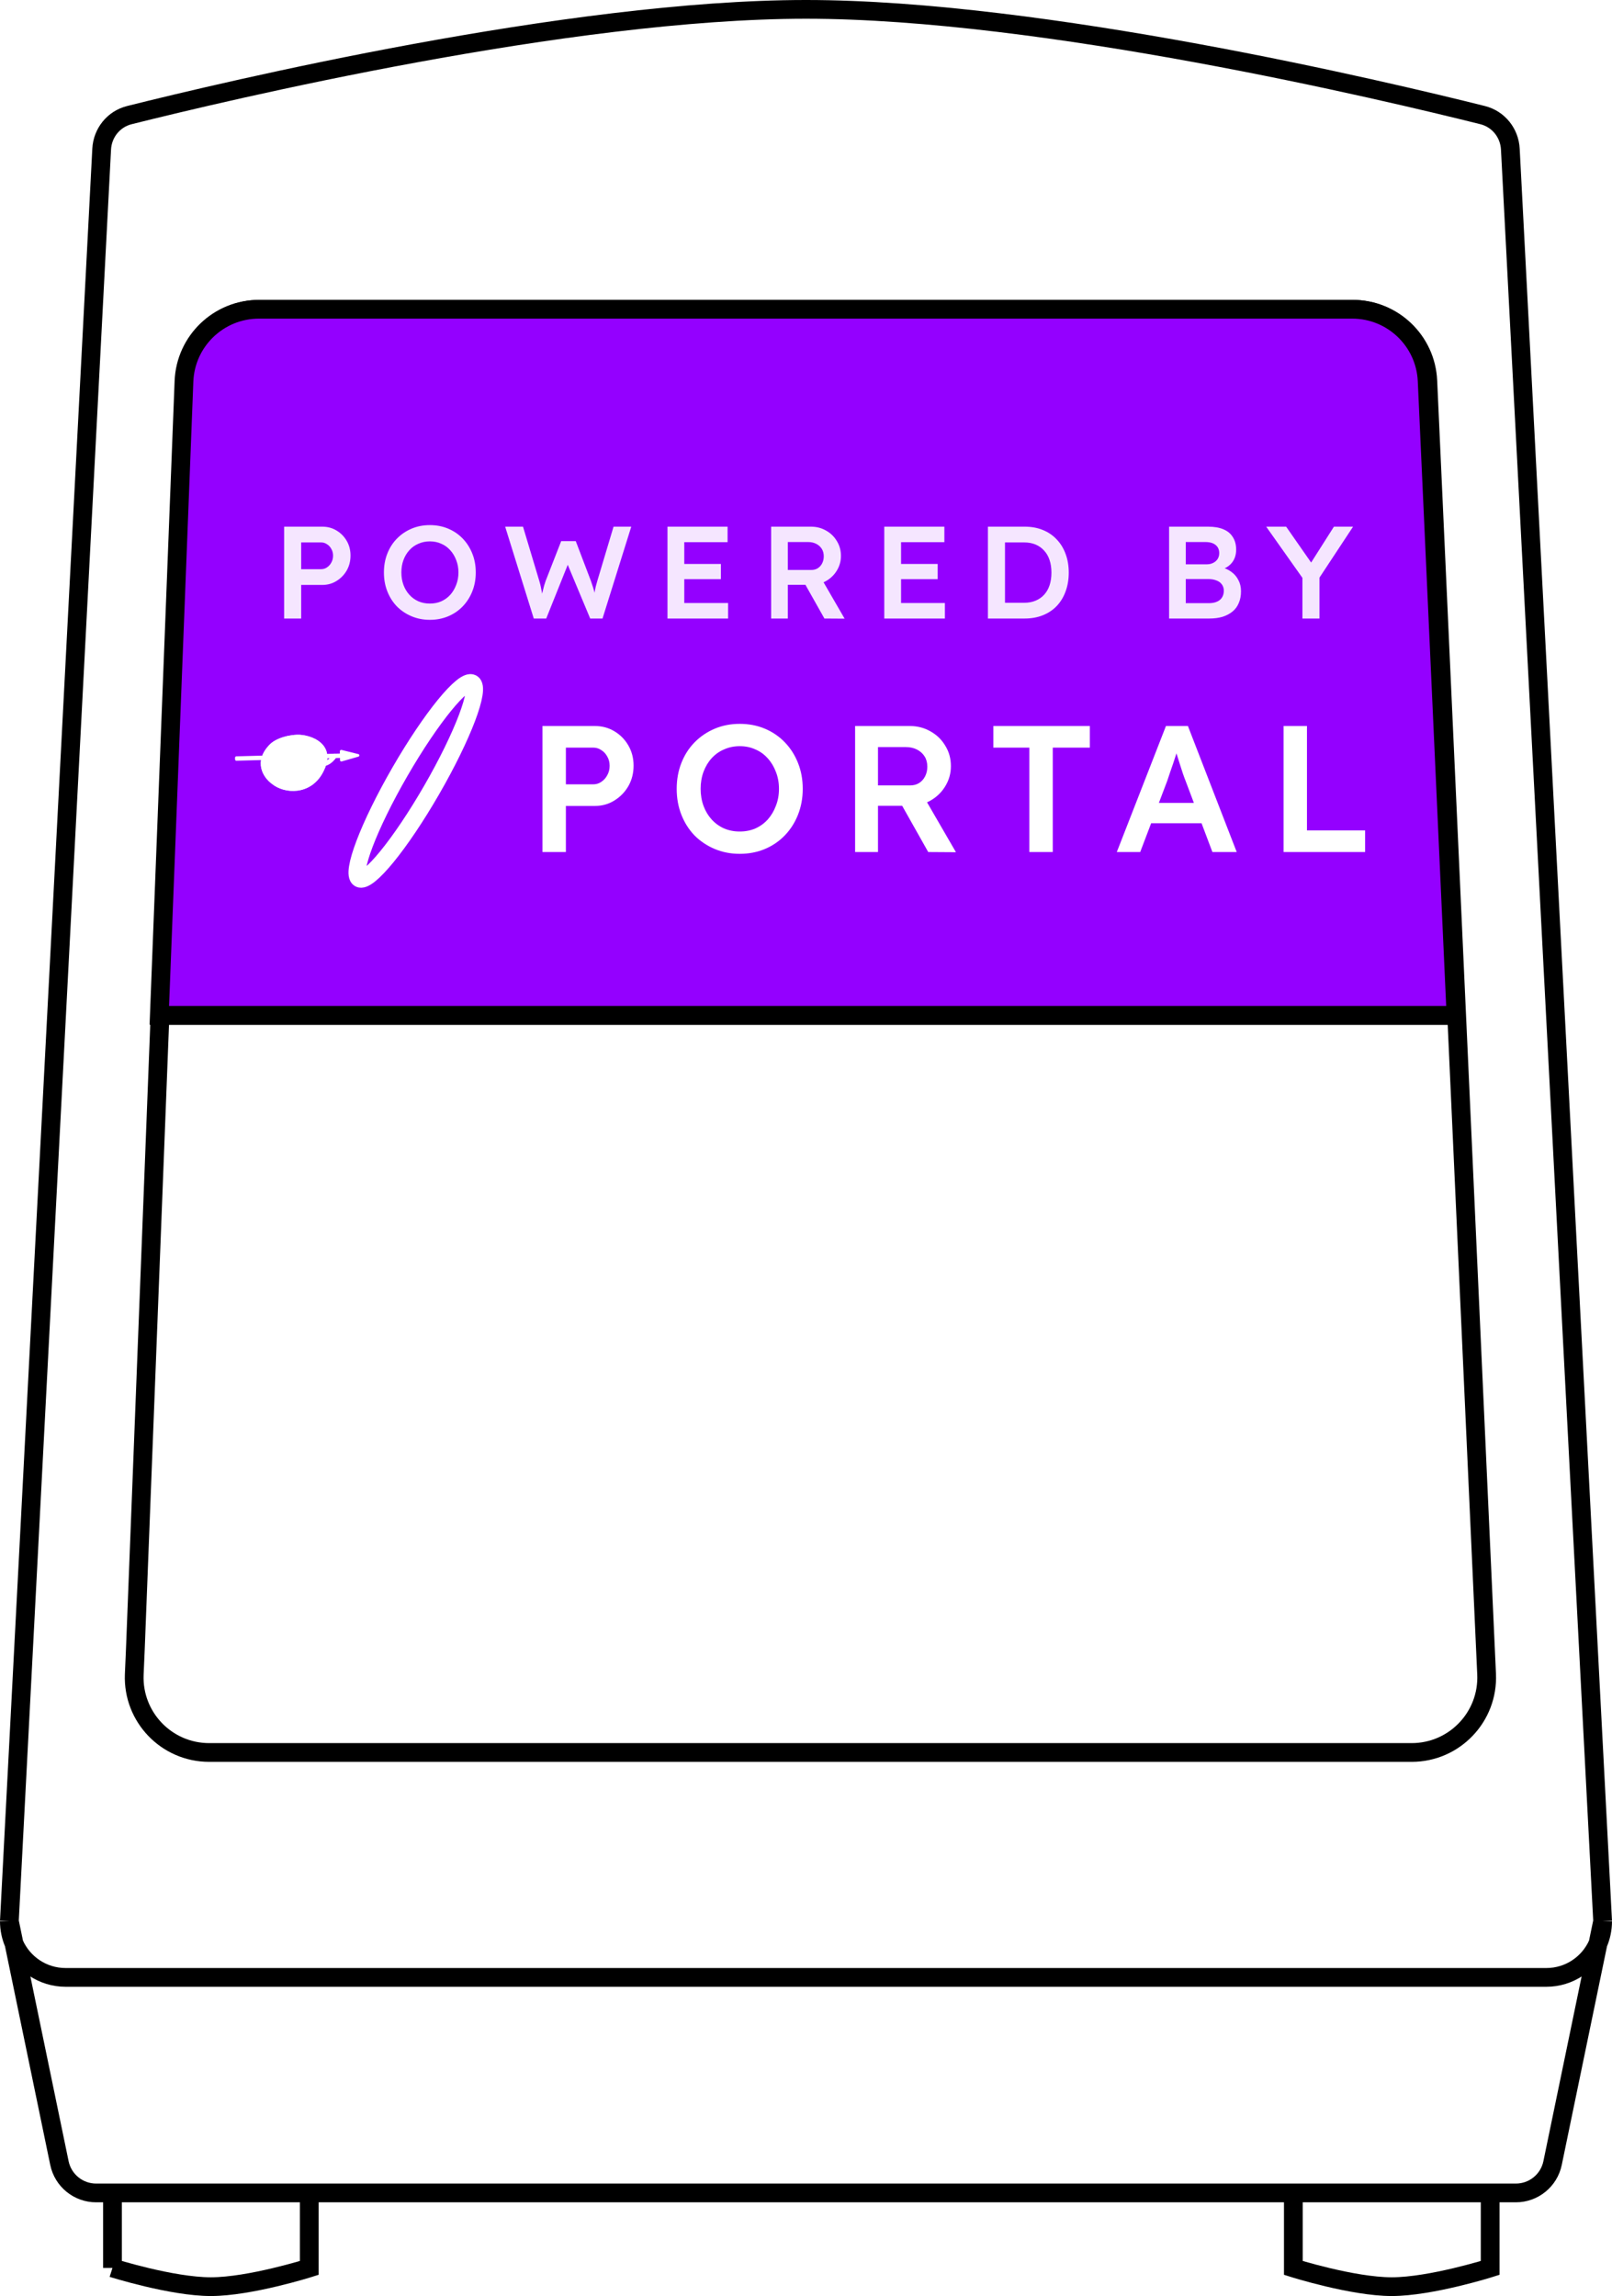
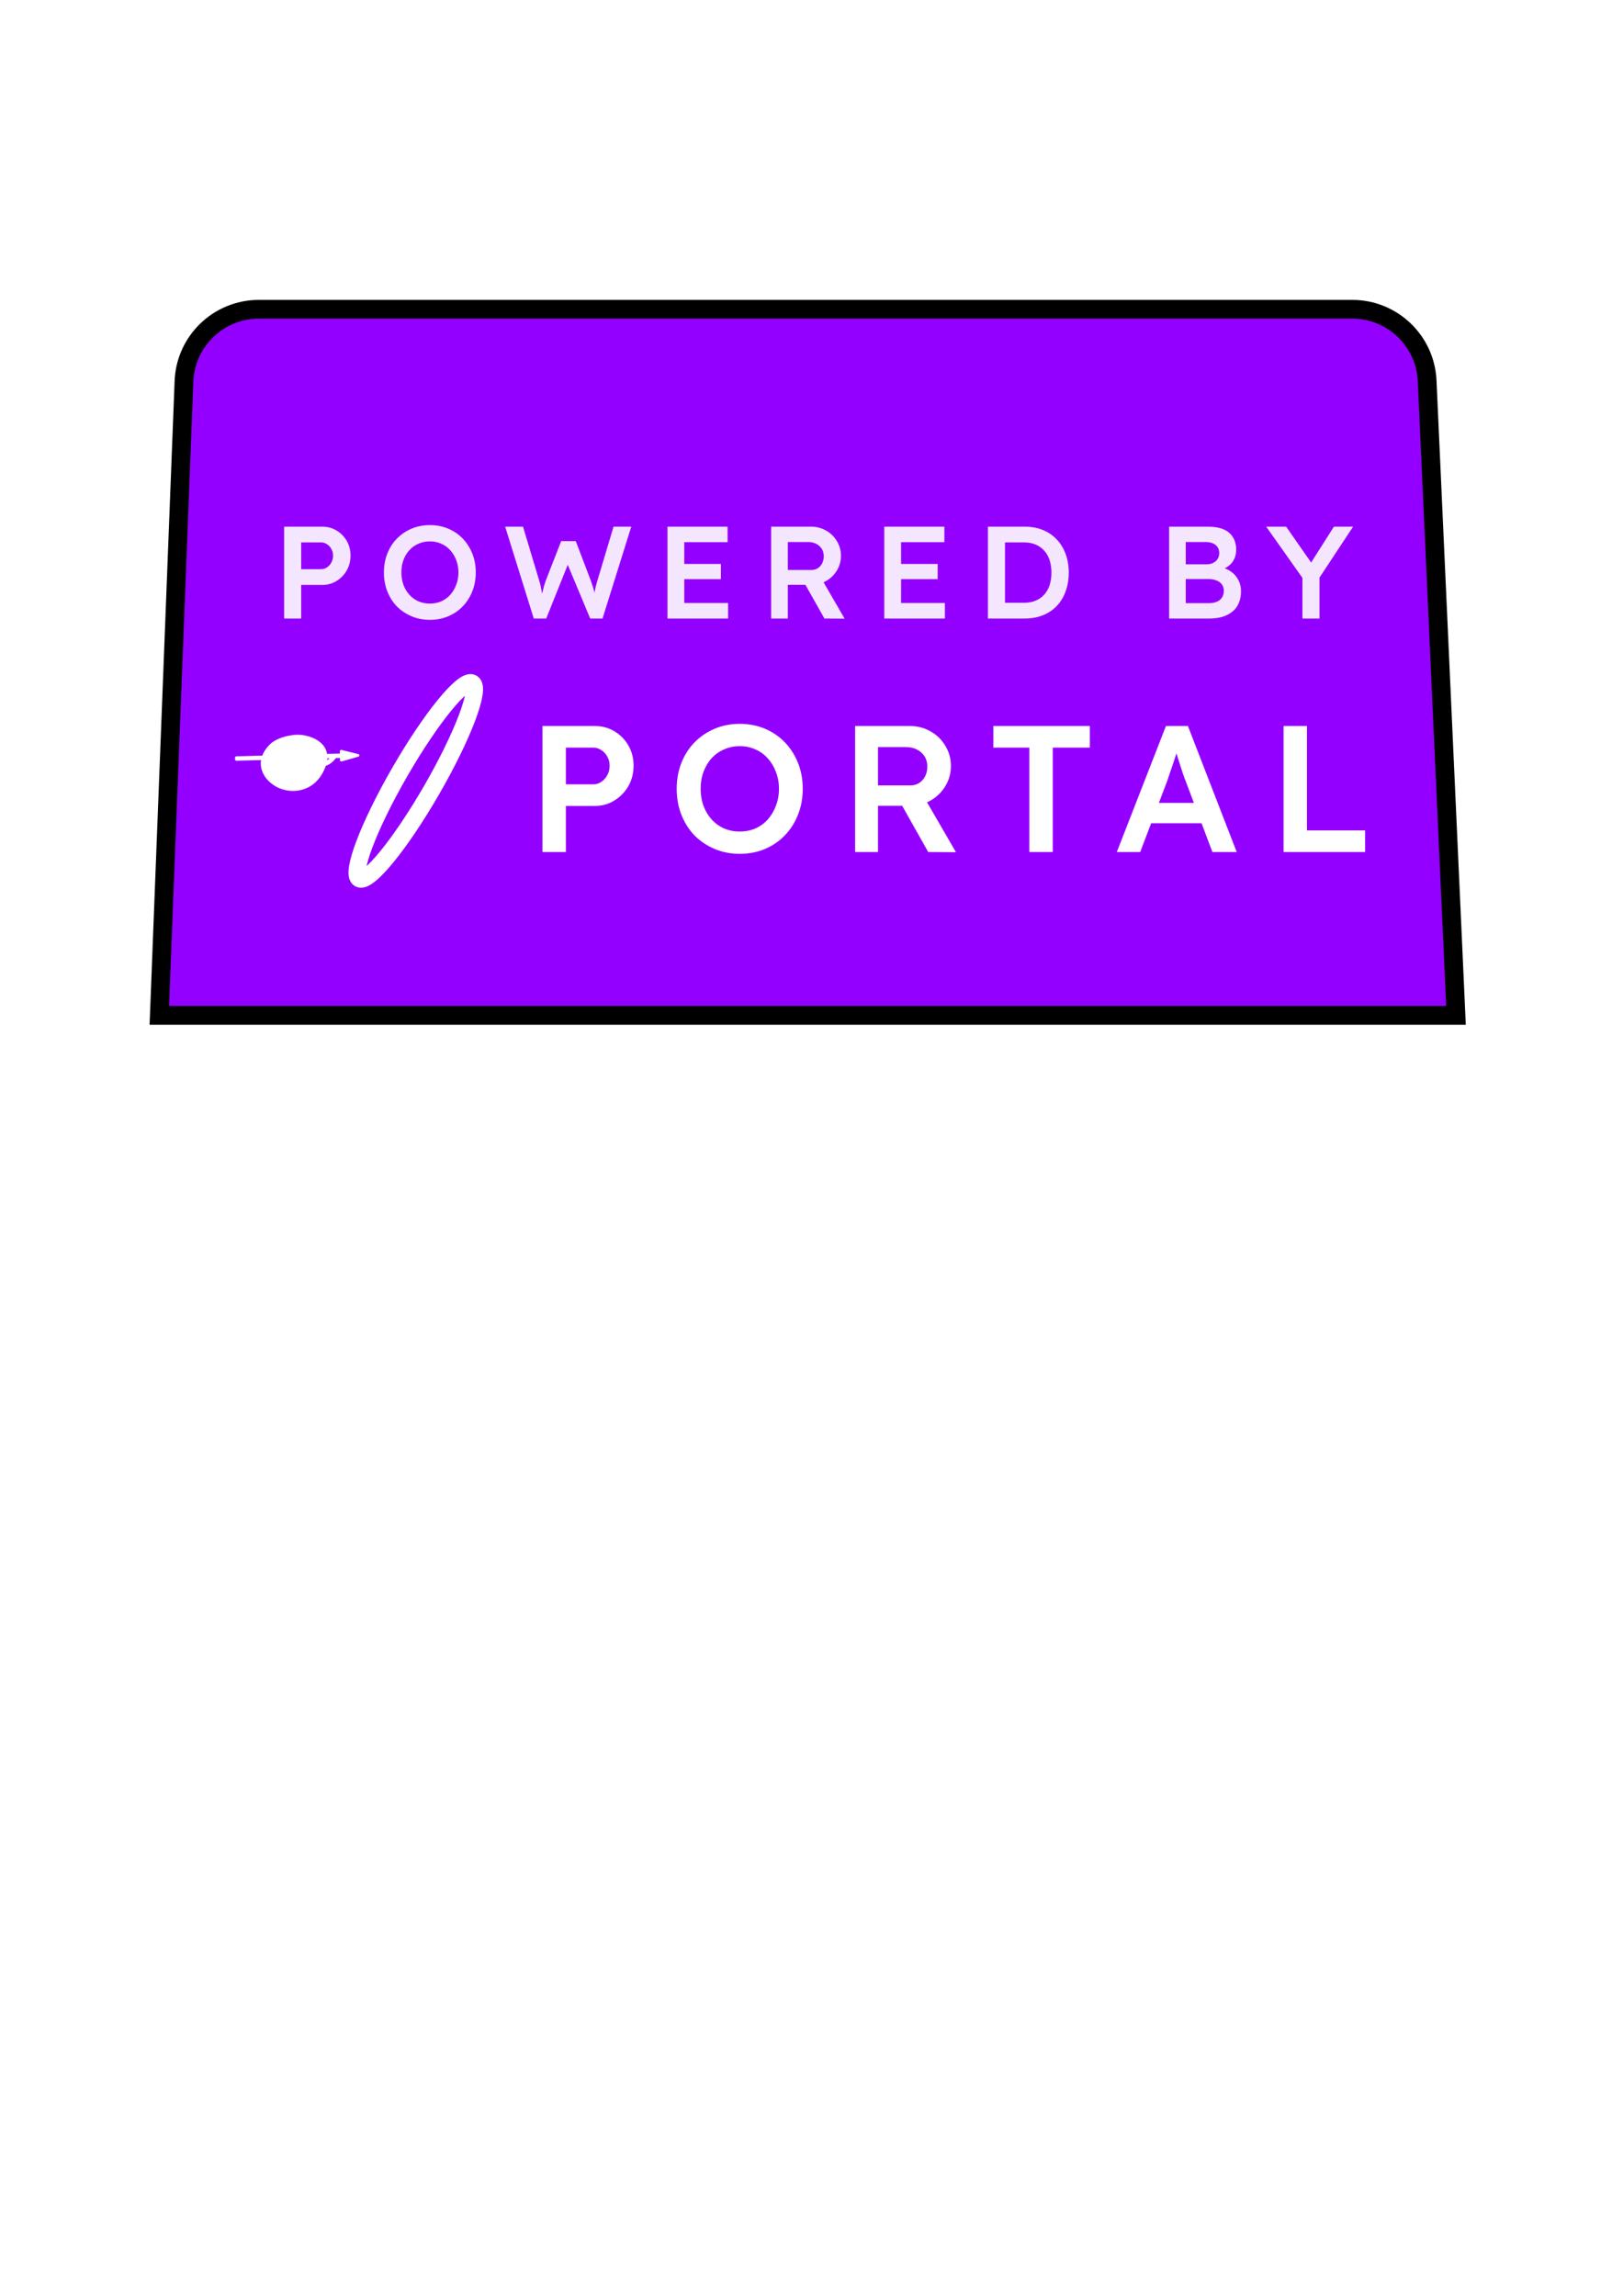
<svg xmlns="http://www.w3.org/2000/svg" width="172" height="245" viewBox="0 0 172 245" fill="none">
  <path fill-rule="evenodd" clip-rule="evenodd" d="M171 205L161.152 15.913C161.061 14.177 159.88 12.705 158.194 12.283C147.865 9.697 111.252 1 86 1C60.748 1 24.135 9.697 13.806 12.283C12.12 12.705 10.939 14.177 10.848 15.913L9.958 33L9.385 44L3.773 151.751L3.188 163L1 205L1.494 207.388C2.417 209.514 4.535 211 7 211H165C167.465 211 169.583 209.514 170.506 207.388L171 205ZM144.355 33H27.694C23.397 33 19.868 36.395 19.7 40.689L17.071 108.344L14.441 176L14.324 178.689C14.147 183.226 17.777 187 22.318 187H150.628C155.189 187 158.827 183.193 158.62 178.637L155.425 108.344L152.347 40.637C152.153 36.364 148.632 33 144.355 33Z" fill="white" />
  <path d="M165 211H7C4.535 211 2.417 209.514 1.494 207.388L6.34 230.81C6.724 232.668 8.36 234 10.257 234H12H33H138H148.5H159H161.743C163.64 234 165.276 232.668 165.66 230.81L170.506 207.388C169.583 209.514 167.465 211 165 211Z" fill="white" />
  <path d="M12 234V242C12 242 18.326 244 22.5 244C26.674 244 33 242 33 242V234H12Z" fill="white" />
  <path d="M138 234V242C138 242 144.326 244 148.5 244C152.674 244 159 242 159 242V234H148.5H138Z" fill="white" />
  <path d="M27.694 33H144.355C148.632 33 152.153 36.364 152.347 40.637L155.425 108.344L158.62 178.637C158.827 183.193 155.189 187 150.628 187H22.318C17.777 187 14.147 183.226 14.324 178.689L14.441 176L17.071 108.344L19.7 40.689C19.868 36.395 23.397 33 27.694 33Z" fill="white" />
-   <path d="M171 205L161.152 15.913C161.061 14.177 159.88 12.705 158.194 12.283C147.865 9.697 111.252 1 86 1C60.748 1 24.135 9.697 13.806 12.283C12.12 12.705 10.939 14.177 10.848 15.913L9.958 33L9.385 44L3.773 151.751L3.188 163L1 205M171 205L170.506 207.388M171 205C171 205.849 170.824 206.656 170.506 207.388M1 205L1.494 207.388M1 205C1 205.849 1.176 206.656 1.494 207.388M1.494 207.388L6.34 230.81C6.724 232.668 8.36 234 10.257 234M1.494 207.388C2.417 209.514 4.535 211 7 211H165C167.465 211 169.583 209.514 170.506 207.388M10.257 234C10.257 234 11.319 234 12 234M10.257 234H12M161.743 234C163.64 234 165.276 232.668 165.66 230.81L170.506 207.388M161.743 234H148.5M161.743 234H159M12 234C12 237.124 12 242 12 242M12 234C20.201 234 33 234 33 234M12 234H33M12 234V242M12 242C12 242 18.326 244 22.5 244C26.674 244 33 242 33 242V234M33 234H148.5M33 234H138M138 234V242C138 242 144.326 244 148.5 244C152.674 244 159 242 159 242V234M138 234H148.5M159 234H148.5M17.071 108.344L14.441 176L14.324 178.689C14.147 183.226 17.777 187 22.318 187H150.628C155.189 187 158.827 183.193 158.62 178.637L155.425 108.344M17.071 108.344L19.7 40.689C19.868 36.395 23.397 33 27.694 33H144.355C148.632 33 152.153 36.364 152.347 40.637L155.425 108.344M17.071 108.344H155.425" stroke="black" stroke-width="2" />
  <path d="M27.624 33H144.285C148.562 33 152.082 36.364 152.276 40.637L155.354 108.344H17L19.63 40.689C19.797 36.395 23.327 33 27.624 33Z" fill="#9400FF" stroke="black" stroke-width="2" />
  <g filter="url(#filter0_b_1249_177)">
    <ellipse cx="1.952" cy="12.049" rx="1.952" ry="12.049" transform="matrix(0.866 0.5 -0.5 0.866 48.696 71.917)" stroke="white" stroke-width="1.838" />
  </g>
  <path d="M35.701 80.665C35.285 81.237 34.852 81.507 34.367 81.534" stroke="white" stroke-width="0.497" stroke-linecap="round" />
  <path d="M34.191 82.41C35.831 79.631 33.332 78.45 31.707 78.661C30.61 78.803 29.561 79.2 28.934 79.802C27.426 81.25 28.498 82.928 29.333 83.532C30.846 84.628 32.84 84.7 34.191 82.41Z" fill="url(#paint0_linear_1249_177)" />
  <path d="M34.034 82.431C35.609 79.91 33.602 78.745 31.755 78.95C31.071 79.026 30.024 79.081 29.277 79.846C27.788 81.372 28.929 82.848 29.685 83.396C30.874 84.383 32.921 84.212 34.034 82.431Z" fill="url(#paint1_linear_1249_177)" />
  <ellipse cx="0.988" cy="0.781" rx="0.988" ry="0.781" transform="matrix(0.882 0.47 -0.471 0.882 31.086 79.251)" fill="url(#paint2_radial_1249_177)" />
  <ellipse cx="0.988" cy="0.781" rx="0.988" ry="0.781" transform="matrix(0.882 0.47 -0.471 0.882 33.328 80.566)" fill="url(#paint3_radial_1249_177)" />
  <ellipse cx="0.192" cy="0.192" rx="0.192" ry="0.192" transform="matrix(-0.932 -0.362 -0.362 0.932 34.122 80.348)" fill="white" />
  <ellipse cx="0.192" cy="0.192" rx="0.192" ry="0.192" transform="matrix(-0.932 -0.362 -0.362 0.932 32.732 79.891)" fill="white" />
  <path d="M32.416 80.829C32.665 80.833 32.99 80.838 33.351 80.992" stroke="white" stroke-width="0.136" stroke-linecap="round" />
  <path d="M33.767 80.006C33.891 79.959 34.097 79.939 34.217 80.09" stroke="white" stroke-width="0.096" stroke-linecap="round" />
  <path d="M32.938 79.671C32.881 79.551 32.747 79.393 32.556 79.419" stroke="white" stroke-width="0.096" stroke-linecap="round" />
  <path d="M29.158 80.48C29.711 80.038 30.2 79.892 30.675 79.995" stroke="white" stroke-width="0.497" stroke-linecap="round" />
  <ellipse cx="1.011" cy="1.011" rx="1.011" ry="1.011" transform="matrix(-0.837 -0.547 -0.547 0.837 31.246 81.574)" fill="url(#paint4_radial_1249_177)" />
  <ellipse cx="1.011" cy="1.011" rx="1.011" ry="1.011" transform="matrix(-0.837 -0.547 -0.547 0.837 31.246 81.574)" fill="white" fill-opacity="0.2" />
-   <path d="M34.438 82.457C36.115 79.342 33.057 78.339 31.668 78.404C30.278 78.469 29.206 78.978 28.759 79.467C26.993 81.294 28.114 82.987 28.987 83.619C30.356 84.761 33.145 84.859 34.438 82.457Z" fill="url(#paint5_linear_1249_177)" />
  <path d="M34.438 82.457C36.115 79.342 33.057 78.339 31.668 78.404C30.278 78.469 29.206 78.978 28.759 79.467C26.993 81.294 28.114 82.987 28.987 83.619C30.356 84.761 33.145 84.859 34.438 82.457Z" fill="white" />
  <path d="M38.243 80.47C38.305 80.486 38.347 80.539 38.347 80.601C38.347 80.663 38.305 80.719 38.243 80.737L36.46 81.25C36.417 81.262 36.371 81.255 36.336 81.23C36.3 81.205 36.279 81.165 36.279 81.123L36.274 80.876L25.227 81.174C25.148 81.177 25.083 81.117 25.082 81.041L25.078 80.849C25.077 80.772 25.14 80.708 25.219 80.705L36.266 80.408L36.261 80.162C36.261 80.118 36.281 80.076 36.317 80.049C36.353 80.021 36.399 80.012 36.443 80.022L38.243 80.47Z" fill="white" />
  <path d="M57.882 90.917V77.47H63.472C64.241 77.47 64.932 77.656 65.547 78.027C66.174 78.398 66.674 78.904 67.045 79.545C67.417 80.185 67.602 80.902 67.602 81.696C67.602 82.503 67.417 83.233 67.045 83.886C66.674 84.527 66.174 85.039 65.547 85.423C64.932 85.807 64.241 85.999 63.472 85.999H60.379V90.917H57.882ZM60.379 83.694H63.299C63.62 83.694 63.908 83.605 64.164 83.425C64.433 83.246 64.644 83.009 64.798 82.714C64.964 82.42 65.047 82.087 65.047 81.715C65.047 81.344 64.964 81.017 64.798 80.736C64.644 80.441 64.433 80.211 64.164 80.044C63.908 79.865 63.62 79.775 63.299 79.775H60.379V83.694ZM78.928 91.109C77.968 91.109 77.077 90.936 76.258 90.591C75.438 90.245 74.721 89.765 74.106 89.15C73.504 88.522 73.037 87.786 72.704 86.941C72.371 86.095 72.204 85.173 72.204 84.174C72.204 83.175 72.371 82.253 72.704 81.408C73.037 80.563 73.504 79.833 74.106 79.218C74.721 78.591 75.438 78.104 76.258 77.758C77.077 77.412 77.968 77.239 78.928 77.239C79.901 77.239 80.798 77.412 81.618 77.758C82.437 78.104 83.148 78.591 83.75 79.218C84.352 79.846 84.819 80.582 85.152 81.427C85.485 82.26 85.652 83.175 85.652 84.174C85.652 85.16 85.485 86.076 85.152 86.921C84.819 87.767 84.352 88.503 83.75 89.131C83.148 89.758 82.437 90.245 81.618 90.591C80.798 90.936 79.901 91.109 78.928 91.109ZM78.928 88.727C79.543 88.727 80.1 88.618 80.599 88.401C81.112 88.17 81.553 87.85 81.925 87.44C82.296 87.017 82.584 86.531 82.789 85.98C83.007 85.43 83.116 84.828 83.116 84.174C83.116 83.521 83.007 82.919 82.789 82.369C82.584 81.818 82.296 81.338 81.925 80.928C81.553 80.505 81.112 80.185 80.599 79.967C80.1 79.737 79.543 79.621 78.928 79.621C78.326 79.621 77.769 79.737 77.257 79.967C76.744 80.185 76.303 80.499 75.931 80.909C75.56 81.318 75.272 81.799 75.067 82.349C74.862 82.9 74.759 83.508 74.759 84.174C74.759 84.828 74.862 85.436 75.067 85.999C75.272 86.55 75.56 87.03 75.931 87.44C76.303 87.85 76.744 88.17 77.257 88.401C77.769 88.618 78.326 88.727 78.928 88.727ZM91.241 90.917V77.47H97.081C97.888 77.47 98.624 77.662 99.29 78.046C99.956 78.418 100.482 78.93 100.866 79.583C101.263 80.223 101.461 80.947 101.461 81.754C101.461 82.522 101.263 83.233 100.866 83.886C100.482 84.527 99.956 85.039 99.29 85.423C98.637 85.794 97.901 85.98 97.081 85.98H93.681V90.917H91.241ZM99.041 90.917L95.621 84.847L98.195 84.367L101.999 90.936L99.041 90.917ZM93.681 83.809H97.1C97.472 83.809 97.792 83.726 98.061 83.56C98.343 83.38 98.561 83.137 98.714 82.83C98.868 82.522 98.945 82.183 98.945 81.811C98.945 81.389 98.849 81.024 98.656 80.716C98.464 80.409 98.195 80.166 97.85 79.987C97.504 79.807 97.107 79.718 96.659 79.718H93.681V83.809ZM109.832 90.917V79.775H105.99V77.47H116.287V79.775H112.329V90.917H109.832ZM119.163 90.917L124.407 77.47H126.751L131.957 90.917H129.363L126.482 83.272C126.418 83.118 126.328 82.874 126.213 82.541C126.11 82.209 125.995 81.85 125.867 81.466C125.739 81.069 125.624 80.704 125.521 80.371C125.419 80.025 125.342 79.775 125.291 79.621L125.771 79.602C125.694 79.858 125.605 80.147 125.502 80.467C125.4 80.787 125.291 81.12 125.175 81.466C125.06 81.811 124.945 82.144 124.83 82.465C124.727 82.785 124.631 83.073 124.542 83.329L121.66 90.917H119.163ZM121.545 87.844L122.409 85.673H128.537L129.459 87.844H121.545ZM136.956 90.917V77.47H139.453V88.612H145.658V90.917H136.956Z" fill="white" />
  <path opacity="0.9" d="M30.316 66V56.2H34.39C34.95 56.2 35.454 56.335 35.902 56.606C36.359 56.877 36.723 57.245 36.994 57.712C37.265 58.179 37.4 58.701 37.4 59.28C37.4 59.868 37.265 60.4 36.994 60.876C36.723 61.343 36.359 61.716 35.902 61.996C35.454 62.276 34.95 62.416 34.39 62.416H32.136V66H30.316ZM32.136 60.736H34.264C34.497 60.736 34.707 60.671 34.894 60.54C35.09 60.409 35.244 60.237 35.356 60.022C35.477 59.807 35.538 59.565 35.538 59.294C35.538 59.023 35.477 58.785 35.356 58.58C35.244 58.365 35.09 58.197 34.894 58.076C34.707 57.945 34.497 57.88 34.264 57.88H32.136V60.736ZM45.864 66.14C45.164 66.14 44.515 66.014 43.918 65.762C43.32 65.51 42.798 65.16 42.35 64.712C41.911 64.255 41.57 63.718 41.328 63.102C41.085 62.486 40.964 61.814 40.964 61.086C40.964 60.358 41.085 59.686 41.328 59.07C41.57 58.454 41.911 57.922 42.35 57.474C42.798 57.017 43.32 56.662 43.918 56.41C44.515 56.158 45.164 56.032 45.864 56.032C46.573 56.032 47.226 56.158 47.824 56.41C48.421 56.662 48.939 57.017 49.378 57.474C49.816 57.931 50.157 58.468 50.4 59.084C50.642 59.691 50.764 60.358 50.764 61.086C50.764 61.805 50.642 62.472 50.4 63.088C50.157 63.704 49.816 64.241 49.378 64.698C48.939 65.155 48.421 65.51 47.824 65.762C47.226 66.014 46.573 66.14 45.864 66.14ZM45.864 64.404C46.312 64.404 46.718 64.325 47.082 64.166C47.455 63.998 47.777 63.765 48.048 63.466C48.318 63.158 48.528 62.803 48.678 62.402C48.836 62.001 48.916 61.562 48.916 61.086C48.916 60.61 48.836 60.171 48.678 59.77C48.528 59.369 48.318 59.019 48.048 58.72C47.777 58.412 47.455 58.179 47.082 58.02C46.718 57.852 46.312 57.768 45.864 57.768C45.425 57.768 45.019 57.852 44.646 58.02C44.272 58.179 43.95 58.407 43.68 58.706C43.409 59.005 43.199 59.355 43.05 59.756C42.9 60.157 42.826 60.601 42.826 61.086C42.826 61.562 42.9 62.005 43.05 62.416C43.199 62.817 43.409 63.167 43.68 63.466C43.95 63.765 44.272 63.998 44.646 64.166C45.019 64.325 45.425 64.404 45.864 64.404ZM56.953 66L53.901 56.2H55.805L57.541 61.982C57.597 62.159 57.648 62.355 57.695 62.57C57.742 62.785 57.784 62.999 57.821 63.214C57.858 63.419 57.891 63.611 57.919 63.788C57.947 63.965 57.975 64.115 58.003 64.236L57.625 64.222C57.737 63.783 57.826 63.429 57.891 63.158C57.956 62.887 58.012 62.663 58.059 62.486C58.115 62.299 58.171 62.127 58.227 61.968L59.879 57.74H61.433L63.043 61.968C63.136 62.229 63.22 62.481 63.295 62.724C63.37 62.957 63.43 63.191 63.477 63.424C63.533 63.648 63.584 63.881 63.631 64.124L63.295 64.194C63.332 63.97 63.36 63.788 63.379 63.648C63.398 63.508 63.416 63.382 63.435 63.27C63.454 63.158 63.472 63.051 63.491 62.948C63.51 62.836 63.538 62.705 63.575 62.556C63.622 62.397 63.678 62.197 63.743 61.954L65.465 56.2H67.355L64.289 66H62.973L60.481 60.036L60.649 60.092L58.283 66H56.953ZM71.221 66V56.2H77.633V57.852H73.013V64.348H77.689V66H71.221ZM72.061 61.8V60.176H76.919V61.8H72.061ZM82.281 66V56.2H86.537C87.125 56.2 87.661 56.34 88.147 56.62C88.632 56.891 89.015 57.264 89.295 57.74C89.584 58.207 89.729 58.734 89.729 59.322C89.729 59.882 89.584 60.4 89.295 60.876C89.015 61.343 88.632 61.716 88.147 61.996C87.671 62.267 87.134 62.402 86.537 62.402H84.059V66H82.281ZM87.965 66L85.473 61.576L87.349 61.226L90.121 66.014L87.965 66ZM84.059 60.82H86.551C86.821 60.82 87.055 60.759 87.251 60.638C87.456 60.507 87.615 60.33 87.727 60.106C87.839 59.882 87.895 59.635 87.895 59.364C87.895 59.056 87.825 58.79 87.685 58.566C87.545 58.342 87.349 58.165 87.097 58.034C86.845 57.903 86.555 57.838 86.229 57.838H84.059V60.82ZM94.352 66V56.2H100.764V57.852H96.144V64.348H100.82V66H94.352ZM95.192 61.8V60.176H100.05V61.8H95.192ZM105.412 66V56.2H109.346C110.056 56.2 110.695 56.317 111.264 56.55C111.843 56.783 112.338 57.119 112.748 57.558C113.168 57.997 113.486 58.515 113.7 59.112C113.924 59.709 114.036 60.372 114.036 61.1C114.036 61.828 113.924 62.495 113.7 63.102C113.486 63.699 113.173 64.217 112.762 64.656C112.352 65.085 111.857 65.417 111.278 65.65C110.7 65.883 110.056 66 109.346 66H105.412ZM107.232 64.586L107.092 64.32H109.276C109.734 64.32 110.14 64.245 110.494 64.096C110.858 63.947 111.166 63.732 111.418 63.452C111.67 63.172 111.862 62.836 111.992 62.444C112.123 62.043 112.188 61.595 112.188 61.1C112.188 60.605 112.123 60.162 111.992 59.77C111.862 59.369 111.666 59.028 111.404 58.748C111.152 58.468 110.849 58.253 110.494 58.104C110.14 57.955 109.734 57.88 109.276 57.88H107.05L107.232 57.642V64.586ZM124.743 66V56.2H128.915C129.559 56.2 130.101 56.293 130.539 56.48C130.987 56.667 131.323 56.947 131.547 57.32C131.781 57.684 131.897 58.127 131.897 58.65C131.897 59.191 131.753 59.649 131.463 60.022C131.174 60.395 130.768 60.652 130.245 60.792L130.231 60.512C130.67 60.605 131.053 60.773 131.379 61.016C131.706 61.249 131.958 61.543 132.135 61.898C132.322 62.243 132.415 62.64 132.415 63.088C132.415 63.564 132.336 63.984 132.177 64.348C132.028 64.712 131.804 65.015 131.505 65.258C131.207 65.501 130.852 65.687 130.441 65.818C130.031 65.939 129.569 66 129.055 66H124.743ZM126.521 64.362H128.971C129.317 64.362 129.606 64.311 129.839 64.208C130.082 64.105 130.264 63.956 130.385 63.76C130.516 63.555 130.581 63.312 130.581 63.032C130.581 62.771 130.511 62.547 130.371 62.36C130.241 62.173 130.049 62.033 129.797 61.94C129.545 61.837 129.247 61.786 128.901 61.786H126.521V64.362ZM126.521 60.218H128.747C129.018 60.218 129.251 60.167 129.447 60.064C129.653 59.961 129.811 59.821 129.923 59.644C130.035 59.467 130.091 59.261 130.091 59.028C130.091 58.655 129.965 58.365 129.713 58.16C129.461 57.945 129.093 57.838 128.607 57.838H126.521V60.218ZM138.968 66V61.114L139.066 61.8L135.104 56.2H137.232L140.256 60.54L139.598 60.498L142.328 56.2H144.372L140.578 61.954L140.788 61.002V66H138.968Z" fill="white" />
  <defs>
    <filter id="filter0_b_1249_177" x="36.802" y="71.545" width="15.12" height="23.565" filterUnits="userSpaceOnUse" color-interpolation-filters="sRGB">
      <feFlood flood-opacity="0" result="BackgroundImageFix" />
      <feGaussianBlur in="BackgroundImageFix" stdDeviation="0.191" />
      <feComposite in2="SourceAlpha" operator="in" result="effect1_backgroundBlur_1249_177" />
      <feBlend mode="normal" in="SourceGraphic" in2="effect1_backgroundBlur_1249_177" result="shape" />
    </filter>
    <linearGradient id="paint0_linear_1249_177" x1="33.594" y1="79.301" x2="30.163" y2="84.039" gradientUnits="userSpaceOnUse">
      <stop stop-color="#A3E9FF" />
      <stop offset="1" stop-color="#BDFCED" />
    </linearGradient>
    <linearGradient id="paint1_linear_1249_177" x1="33.342" y1="79.395" x2="30.176" y2="83.766" gradientUnits="userSpaceOnUse">
      <stop stop-color="#76D8F7" />
      <stop offset="1" stop-color="#7EF9EA" />
    </linearGradient>
    <radialGradient id="paint2_radial_1249_177" cx="0" cy="0" r="1" gradientUnits="userSpaceOnUse" gradientTransform="translate(0.988 0.781) rotate(85.179) scale(0.619 0.78)">
      <stop stop-opacity="0.41" />
      <stop offset="1" stop-color="#E4ABF8" stop-opacity="0" />
    </radialGradient>
    <radialGradient id="paint3_radial_1249_177" cx="0" cy="0" r="1" gradientUnits="userSpaceOnUse" gradientTransform="translate(0.988 0.781) rotate(85.179) scale(0.619 0.78)">
      <stop stop-opacity="0.41" />
      <stop offset="1" stop-color="#E4ABF8" stop-opacity="0" />
    </radialGradient>
    <radialGradient id="paint4_radial_1249_177" cx="0" cy="0" r="1" gradientUnits="userSpaceOnUse" gradientTransform="translate(1.011 1.011) rotate(88.863) scale(1.483 1.483)">
      <stop stop-color="#9CF4FF" />
      <stop offset="1" stop-color="#E3FCFF" stop-opacity="0" />
    </radialGradient>
    <linearGradient id="paint5_linear_1249_177" x1="33.599" y1="79.078" x2="29.822" y2="84.293" gradientUnits="userSpaceOnUse">
      <stop stop-color="#D1F7FF" />
      <stop offset="1" stop-color="#C7FFF1" />
    </linearGradient>
  </defs>
</svg>